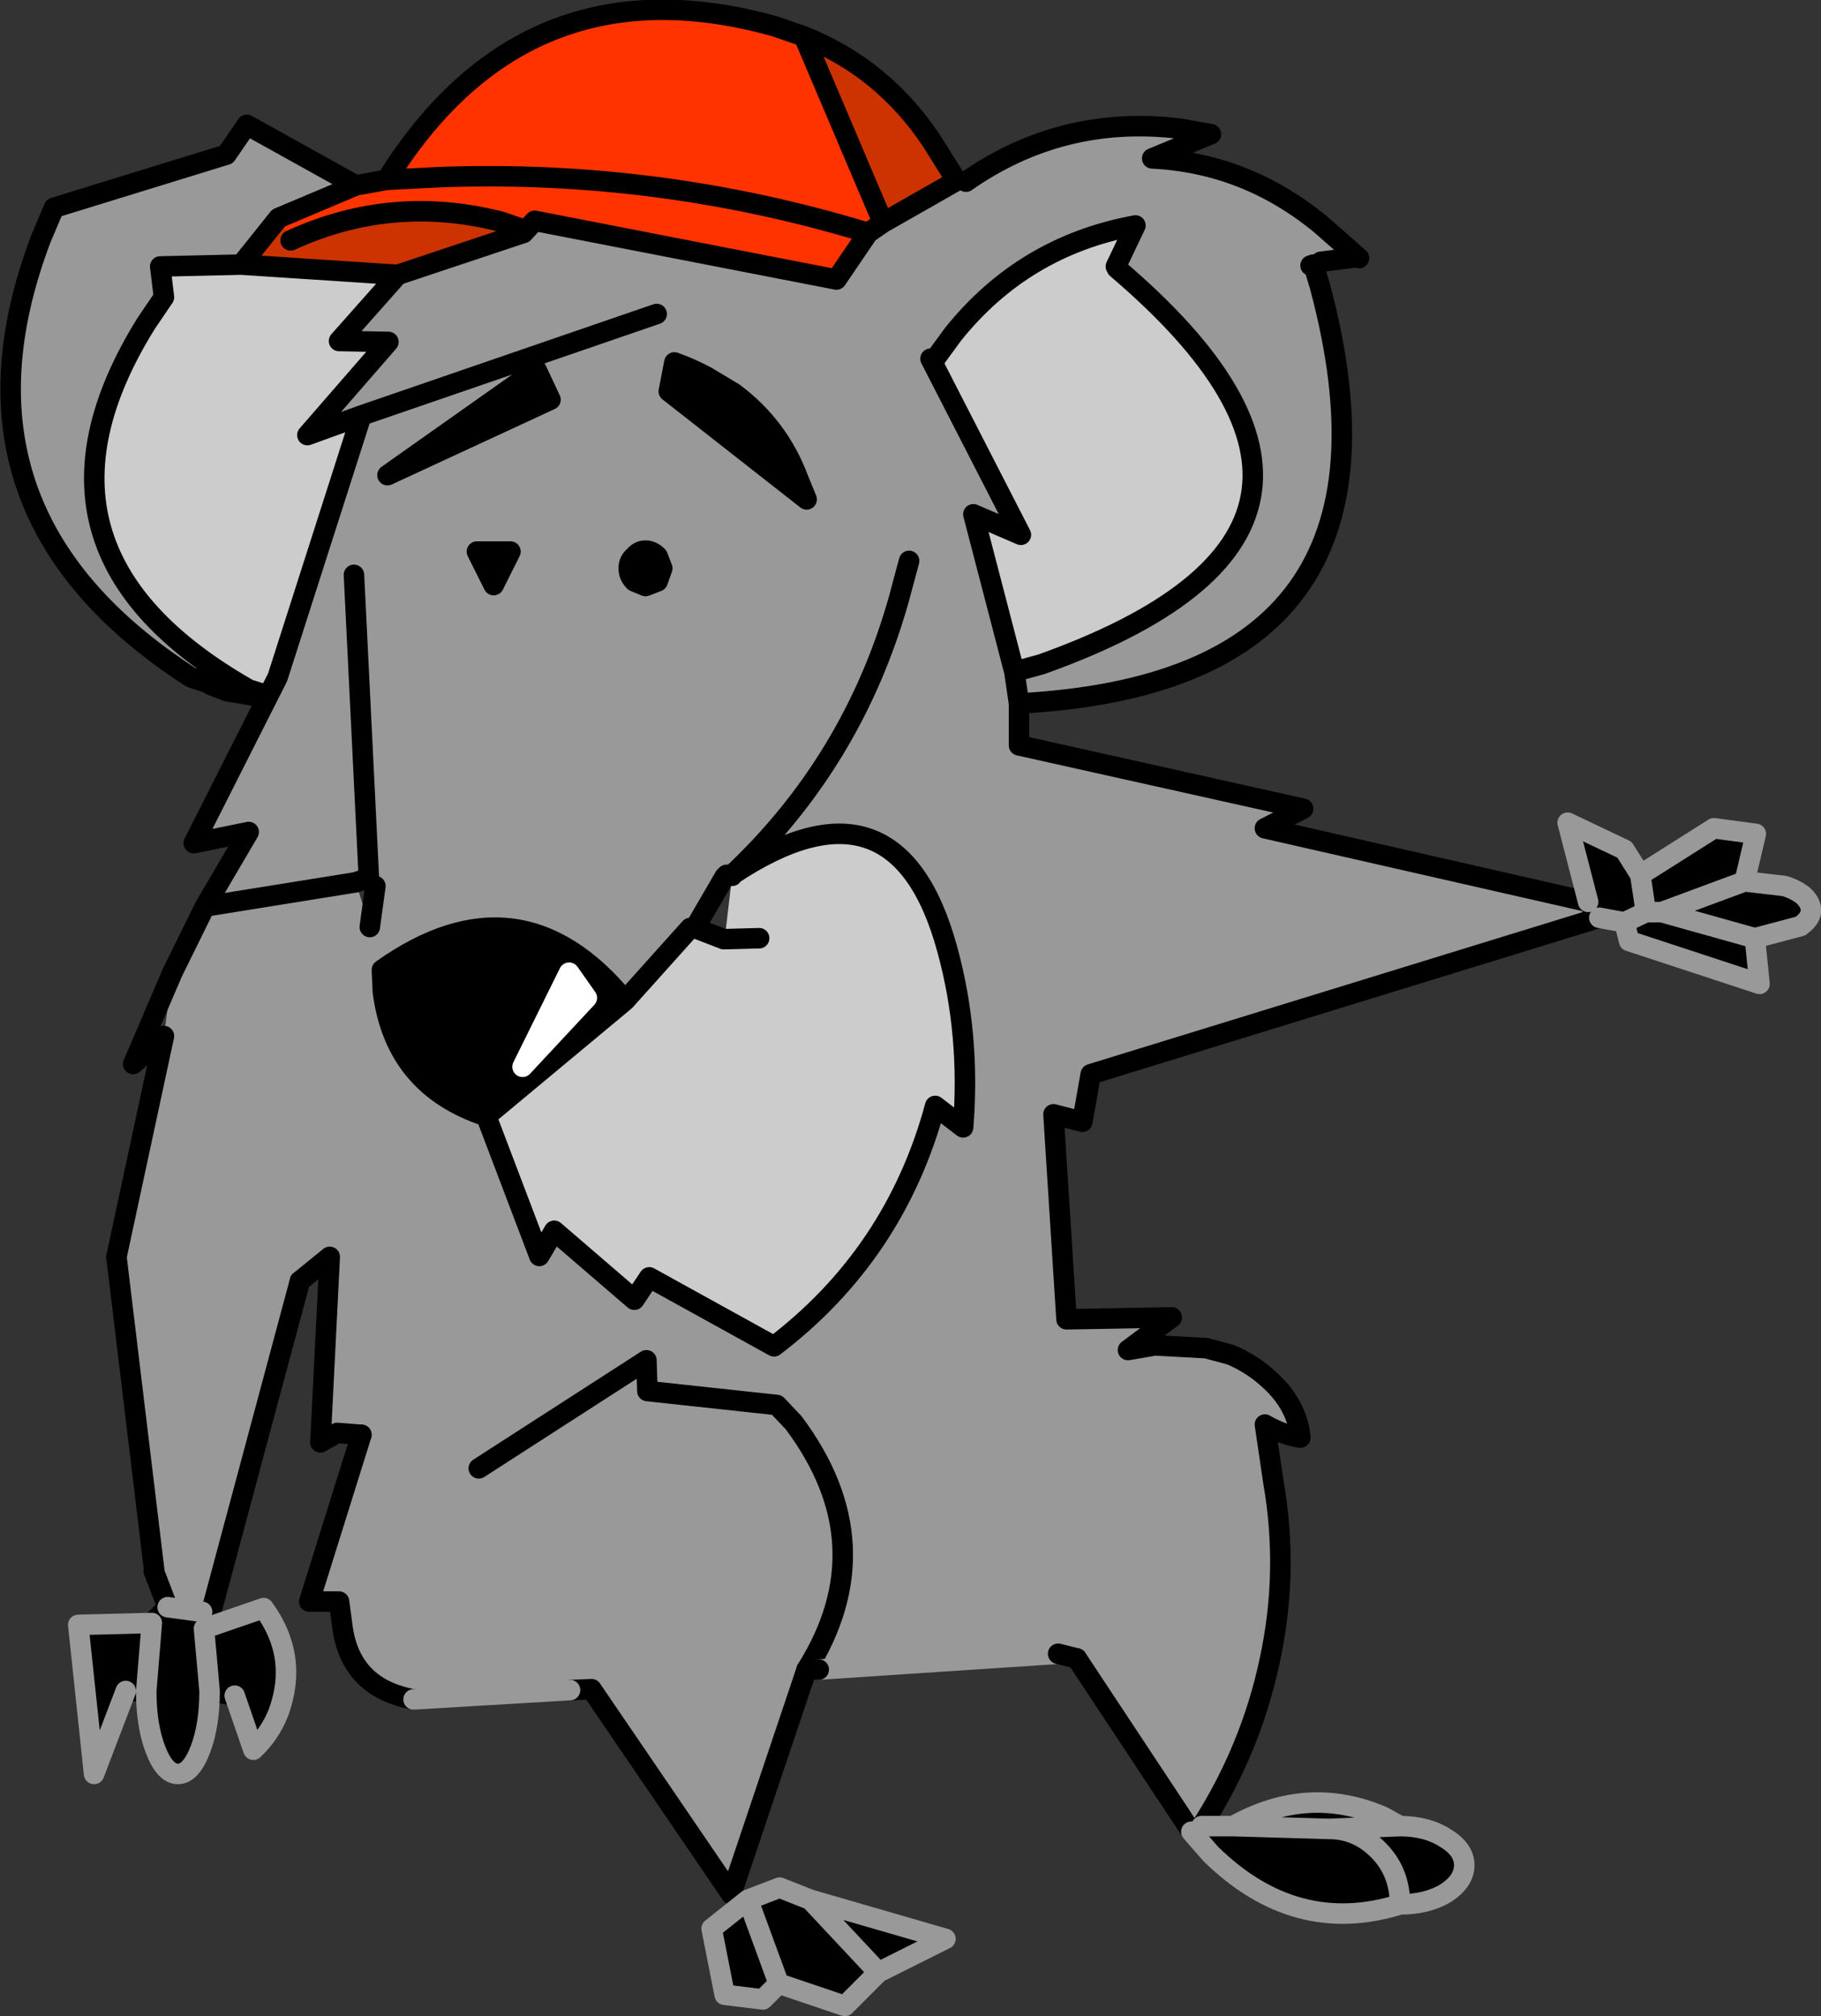
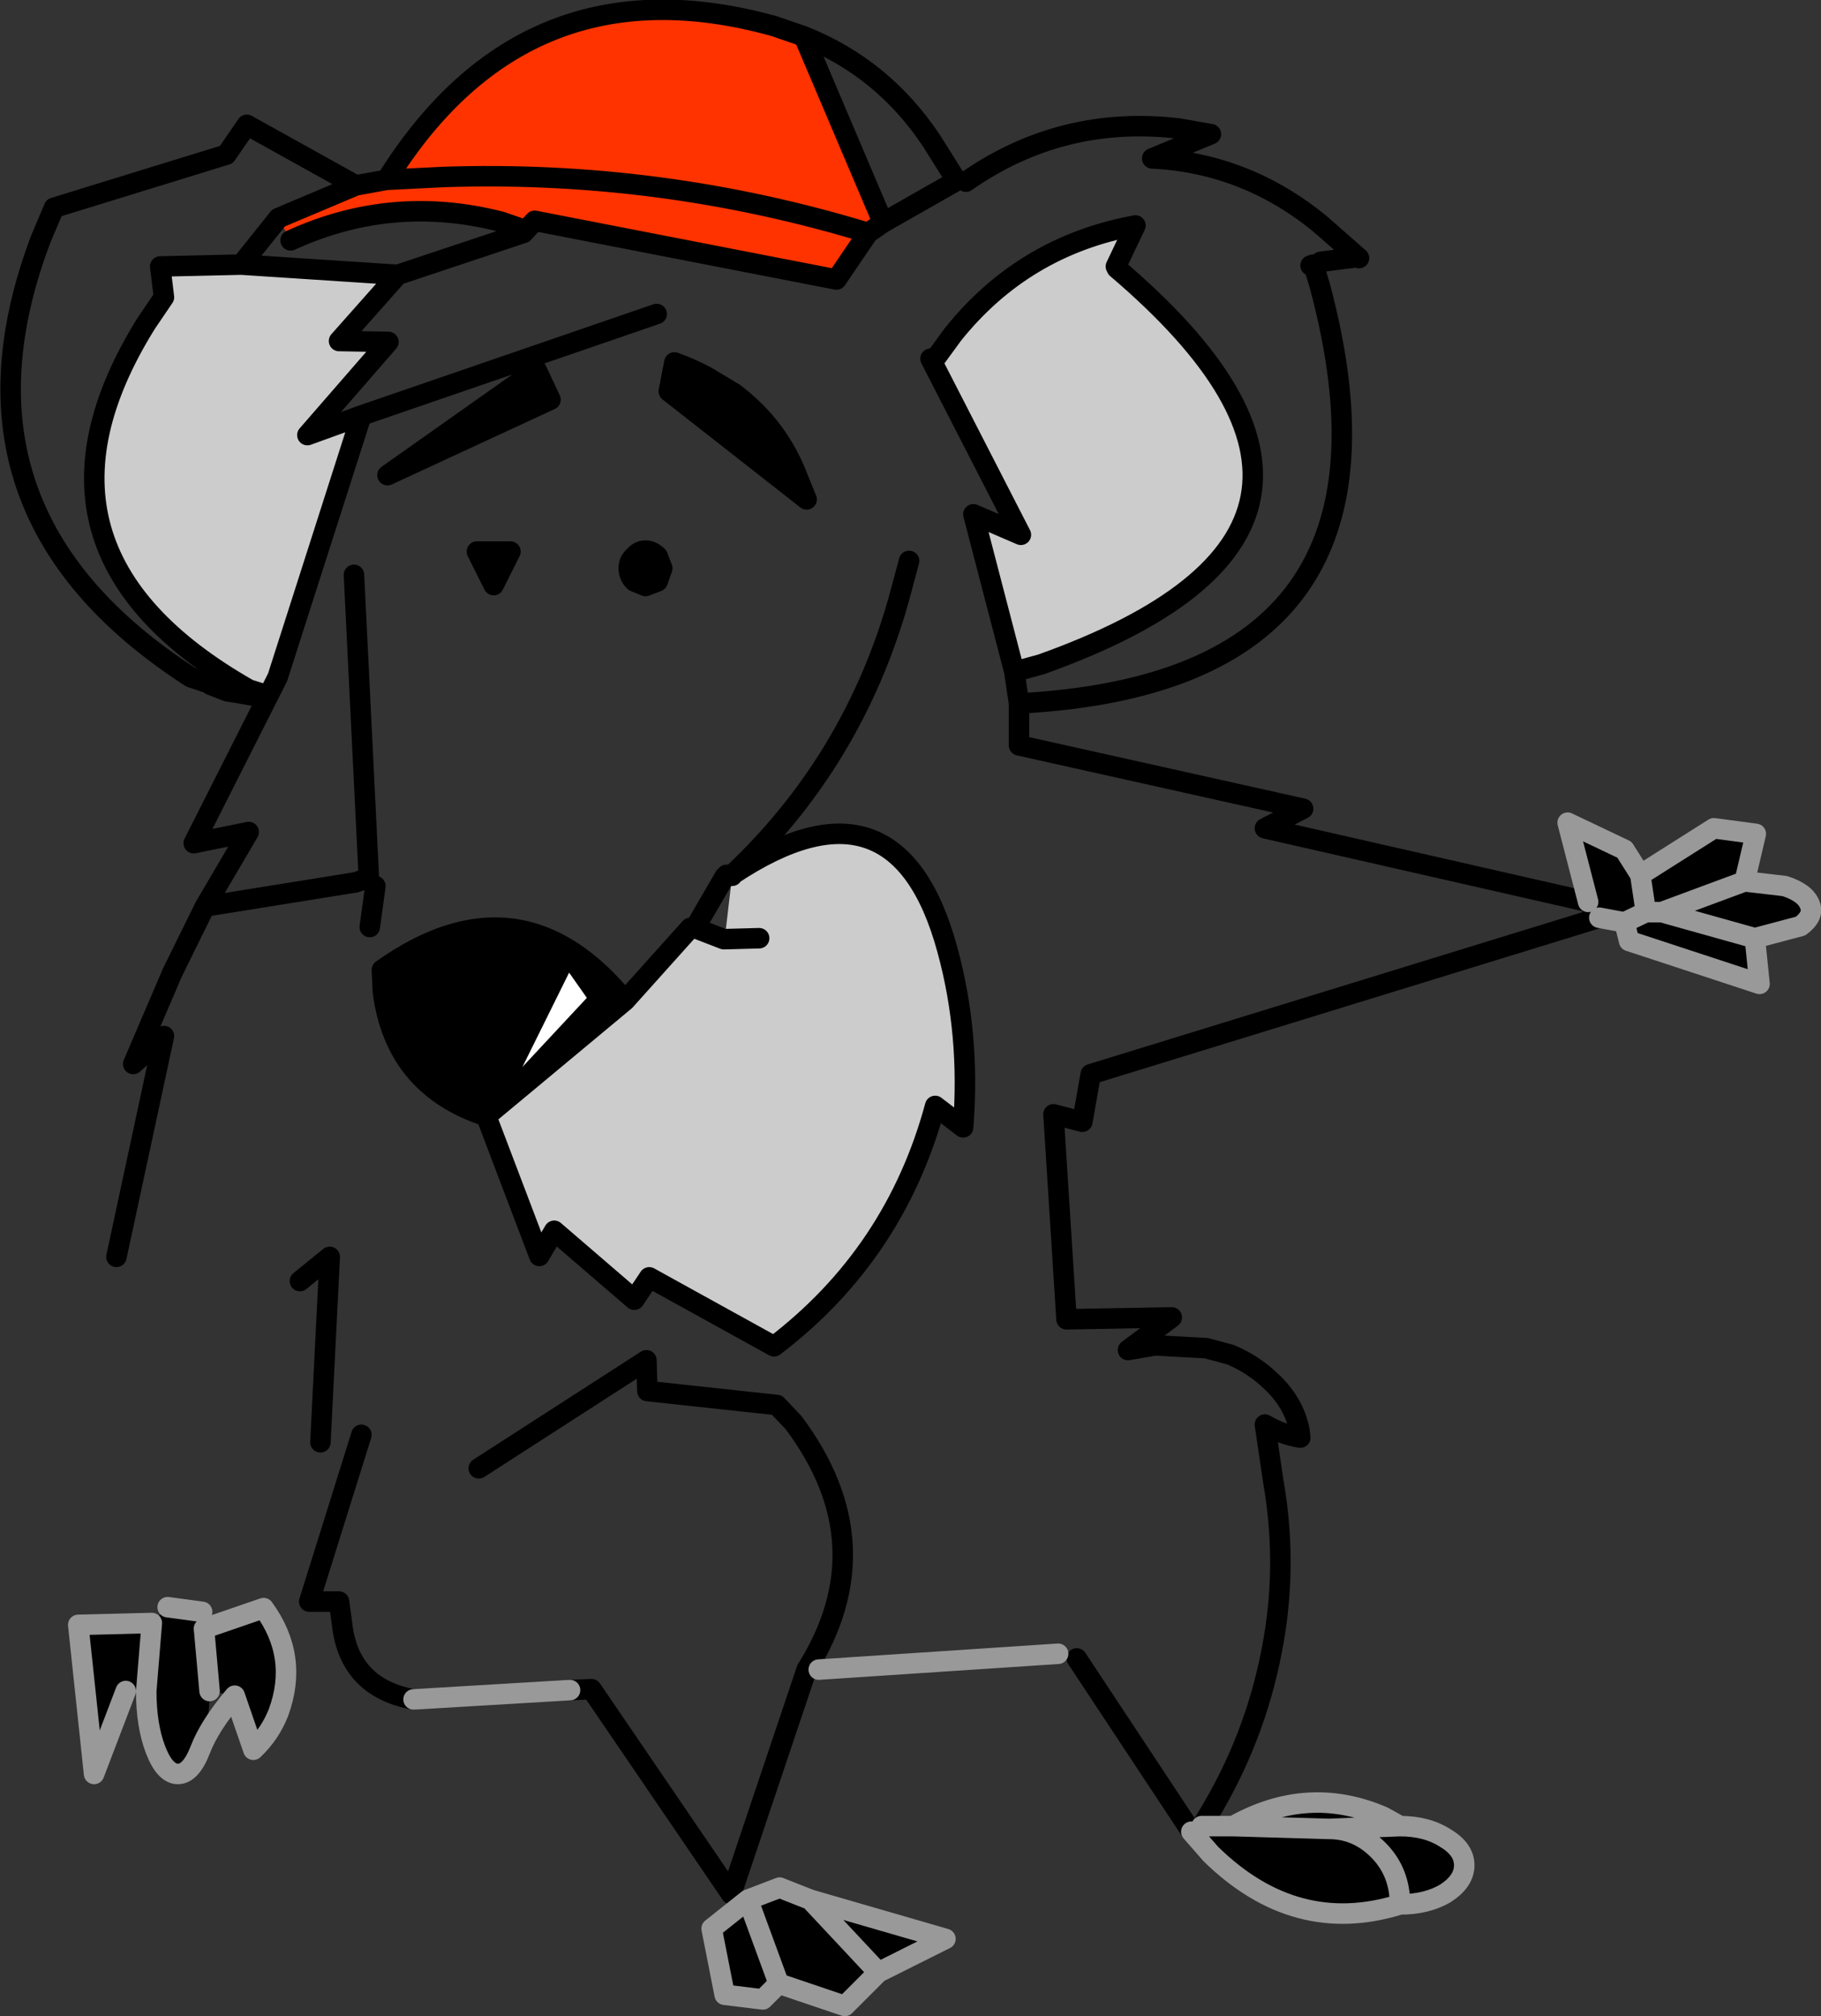
<svg xmlns="http://www.w3.org/2000/svg" height="108.2px" width="97.75px">
  <rect width="100%" height="100%" fill="#333333" stroke="none" />
  <g transform="matrix(1.0, 0.0, 0.0, 1.0, 0.05, 0.2)">
-     <path d="M85.2 48.2 L85.8 49.05 58.5 57.45 58.05 60.0 56.5 59.6 57.2 70.6 62.85 70.5 60.5 72.25 61.95 72.0 64.7 72.15 66.0 72.5 Q67.2 73.0 68.15 73.9 69.4 75.05 69.7 76.55 L69.75 76.95 Q68.8 76.8 67.85 76.25 L68.3 79.3 Q69.15 84.15 68.1 88.95 67.1 93.65 64.45 97.8 L63.9 98.1 57.75 88.8 56.75 88.55 43.9 89.4 43.25 89.4 39.2 101.45 31.7 90.45 30.55 90.5 22.15 91.0 Q18.85 90.4 18.35 87.25 L18.15 85.75 16.55 85.75 19.35 76.8 18.05 76.7 17.15 77.2 17.65 67.25 16.05 68.55 11.3 86.25 10.8 86.3 8.95 86.05 8.2 84.1 8.25 84.25 6.2 67.25 8.75 55.4 9.2 52.0 10.95 48.45 13.3 44.45 10.35 45.05 14.85 36.15 19.35 22.1 16.45 23.15 20.8 18.15 18.15 18.1 21.3 14.55 28.05 12.3 28.65 11.65 44.85 14.8 46.55 12.3 47.35 11.75 51.3 9.5 51.8 9.55 Q56.95 5.95 63.25 6.7 L64.95 7.0 61.8 8.3 Q66.85 8.55 70.85 11.85 L72.9 13.65 72.8 13.6 70.85 13.85 70.45 14.0 70.5 14.15 70.8 15.15 Q76.5 36.4 54.65 37.55 L54.65 39.8 69.9 43.2 67.85 44.25 85.2 48.2 M14.25 37.1 L13.95 37.2 13.5 37.1 13.35 37.1 12.6 37.1 12.8 37.0 13.35 37.1 12.8 37.0 12.9 36.95 13.15 36.85 14.25 37.1 M10.2 36.15 Q-3.45 27.35 2.15 12.6 L2.85 10.95 12.1 8.1 13.2 6.5 19.05 9.75 14.9 11.5 12.9 14.0 8.55 14.1 8.75 15.75 7.8 17.15 Q0.2 29.35 13.3 36.8 L13.15 36.85 10.2 36.15 M70.3 14.05 L70.45 14.0 70.4 13.95 70.3 14.05 M35.2 16.65 L19.35 22.1 35.2 16.65 M50.15 19.05 Q50.15 18.65 50.0 18.9 L49.9 19.05 54.75 28.5 52.2 27.4 54.4 35.85 55.85 35.45 Q76.3 28.15 59.9 14.2 L59.85 14.1 60.9 11.9 Q54.9 13.0 51.1 17.75 L50.15 19.05 M43.25 26.6 L42.8 25.5 Q41.75 22.7 39.35 20.9 L37.85 20.0 Q37.0 19.55 36.15 19.25 L35.85 20.8 43.25 26.6 M54.65 37.55 L54.4 35.85 54.65 37.55 M48.75 29.9 L48.2 31.95 Q45.75 40.65 39.25 46.75 45.75 40.65 48.2 31.95 L48.75 29.9 M29.5 21.25 L28.75 19.65 20.75 25.3 29.5 21.25 M12.9 36.95 L13.5 37.1 12.9 36.95 M10.95 48.45 L19.05 47.15 10.95 48.45 M20.1 47.35 L19.75 46.9 19.05 47.15 19.8 49.55 20.1 47.35 M19.75 46.9 L18.95 30.65 19.75 46.9 M27.35 29.4 L25.55 29.4 26.45 31.2 27.35 29.4 M35.25 29.65 Q34.95 29.35 34.6 29.35 34.25 29.35 34.0 29.65 33.7 29.9 33.7 30.3 33.7 30.7 34.0 31.0 L34.6 31.25 35.25 31.0 35.5 30.3 35.25 29.65 M39.25 46.75 L39.2 46.75 38.95 46.75 38.85 46.85 37.0 49.6 33.5 53.5 Q27.85 46.6 20.45 51.85 L20.5 53.0 Q21.15 58.1 26.05 59.7 L28.9 67.2 29.7 65.85 34.0 69.55 34.8 68.35 41.5 72.05 Q48.0 67.1 50.15 59.15 L51.65 60.3 Q52.05 55.3 50.8 50.75 48.1 40.85 39.25 46.75 M25.65 78.6 L34.65 72.8 34.7 74.45 41.65 75.2 42.55 76.15 Q47.45 82.7 43.25 89.4 47.45 82.7 42.55 76.15 L41.65 75.2 34.7 74.45 34.65 72.8 25.65 78.6" fill="#999999" fill-rule="evenodd" stroke="none" />
    <path d="M14.85 36.15 L13.3 36.8 Q0.2 29.35 7.8 17.15 L8.75 15.75 8.55 14.1 12.9 14.0 21.3 14.55 18.15 18.1 20.8 18.15 16.45 23.15 19.35 22.1 14.85 36.15 M12.6 37.1 L12.15 36.9 11.4 36.55 10.2 36.15 13.15 36.85 12.9 36.95 12.8 37.0 12.15 36.9 12.8 37.0 12.6 37.1 M11.25 36.55 L10.2 36.15 11.4 36.55 11.25 36.55 M49.9 19.05 L50.0 18.9 Q50.15 18.65 50.15 19.05 L51.1 17.75 Q54.9 13.0 60.9 11.9 L59.85 14.1 59.8 14.15 59.9 14.2 Q76.3 28.15 55.85 35.45 L54.4 35.85 52.2 27.4 54.75 28.5 49.9 19.05 M12.9 36.95 L11.4 36.55 12.9 36.95 M39.25 46.75 Q48.1 40.85 50.8 50.75 52.05 55.3 51.65 60.3 L50.15 59.15 Q48.0 67.1 41.5 72.05 L34.8 68.35 34.0 69.55 29.7 65.85 28.9 67.2 26.05 59.7 33.5 53.5 37.0 49.6 37.25 49.6 38.8 50.2 38.85 50.2 39.25 46.8 39.25 46.75 M40.7 50.15 L38.85 50.2 40.7 50.15" fill="#cccccc" fill-rule="evenodd" stroke="none" />
    <path d="M87.15 49.3 L85.8 49.05 85.2 48.2 84.1 43.95 87.15 45.4 88.0 46.75 88.3 48.75 87.15 49.3 88.3 48.75 88.0 46.75 91.95 44.25 94.2 44.55 93.6 47.1 95.75 47.35 Q96.85 47.7 97.1 48.35 97.35 48.95 96.6 49.5 L94.15 50.15 94.4 52.6 87.4 50.3 87.15 49.3 M64.45 97.8 L66.15 97.8 Q70.15 95.55 74.2 97.3 L75.1 97.8 Q76.55 97.8 77.55 98.45 78.55 99.05 78.55 99.9 78.55 100.75 77.55 101.4 76.55 102.0 75.1 102.0 69.5 103.75 64.95 99.3 L63.9 98.1 64.45 97.8 M10.8 86.3 L10.9 87.2 14.1 86.1 Q16.0 88.7 14.9 91.7 14.45 92.85 13.55 93.7 L12.55 90.8 11.2 90.55 Q11.2 92.4 10.7 93.7 10.2 95.0 9.5 95.0 8.8 95.0 8.3 93.7 7.8 92.4 7.8 90.55 L6.7 90.55 5.0 95.0 4.15 87.0 8.1 86.9 8.95 86.05 10.8 86.3 M88.3 48.75 L89.15 48.75 94.15 50.15 89.15 48.75 88.3 48.75 M89.15 48.75 L93.6 47.1 89.15 48.75 M43.25 26.6 L35.85 20.8 36.15 19.25 Q37.0 19.55 37.85 20.0 L39.35 20.9 Q41.75 22.7 42.8 25.5 L43.25 26.6 M29.5 21.25 L20.75 25.3 28.75 19.65 29.5 21.25 M35.25 29.65 L35.5 30.3 35.25 31.0 34.6 31.25 34.0 31.0 Q33.7 30.7 33.7 30.3 33.7 29.9 34.0 29.65 34.25 29.35 34.6 29.35 34.95 29.35 35.25 29.65 M27.35 29.4 L26.45 31.2 25.55 29.4 27.35 29.4 M26.05 59.7 Q21.15 58.1 20.5 53.0 L20.45 51.85 Q27.85 46.6 33.5 53.5 L26.05 59.7 M30.5 52.0 L28.0 57.05 31.45 53.35 30.5 52.0 M10.9 87.2 L11.2 90.55 10.9 87.2 M7.8 90.55 L8.1 86.9 7.8 90.55 M66.15 97.8 L71.3 97.95 75.1 97.8 71.3 97.95 Q72.85 97.95 74.0 99.15 75.1 100.3 75.1 102.0 75.1 100.3 74.0 99.15 72.85 97.95 71.3 97.95 L66.15 97.8 M43.45 101.75 L50.7 103.85 47.1 105.65 45.3 107.45 41.75 106.25 40.9 107.1 38.85 106.85 38.15 103.3 40.1 101.75 41.8 101.1 43.45 101.75 47.1 105.65 43.45 101.75 M40.1 101.75 L41.75 106.25 40.1 101.75" fill="#000000" fill-rule="evenodd" stroke="none" />
    <path d="M30.5 52.0 L31.45 53.35 28.0 57.05 30.5 52.0" fill="#ffffff" fill-rule="evenodd" stroke="none" />
    <path d="M19.05 9.75 L20.7 9.45 Q28.15 -2.5 41.5 1.2 L43.1 1.75 47.35 11.75 46.55 12.3 44.85 14.8 28.65 11.65 28.15 12.15 26.85 11.7 Q21.0 10.2 15.55 12.7 L14.9 11.5 19.05 9.75 M20.7 9.45 L23.7 9.3 Q35.4 8.9 46.55 12.3 35.4 8.9 23.7 9.3 L20.7 9.45" fill="#ff3300" fill-rule="evenodd" stroke="none" />
-     <path d="M43.1 1.75 Q47.35 3.45 49.95 7.35 L51.3 9.5 47.35 11.75 43.1 1.75 M28.05 12.3 L21.3 14.55 12.9 14.0 14.9 11.5 15.55 12.7 Q21.0 10.2 26.85 11.7 L28.15 12.15 28.05 12.3" fill="#cc3300" fill-rule="evenodd" stroke="none" />
    <path d="M85.2 48.2 L85.8 49.05 58.5 57.45 58.05 60.0 56.5 59.6 57.2 70.6 62.85 70.5 60.5 72.25 61.95 72.0 64.7 72.15 66.0 72.5 Q67.2 73.0 68.15 73.9 69.4 75.05 69.7 76.55 L69.75 76.95 Q68.8 76.8 67.85 76.25 L68.3 79.3 Q69.15 84.15 68.1 88.95 67.1 93.65 64.45 97.8 L63.9 98.1 57.75 88.8 M43.25 89.4 L39.2 101.45 31.7 90.45 30.55 90.5 M22.15 91.0 Q18.85 90.4 18.35 87.25 L18.15 85.75 16.55 85.75 19.35 76.8 M17.15 77.2 L17.65 67.25 16.05 68.55 M6.2 67.25 L8.75 55.4 7.1 56.9 9.2 52.0 10.95 48.45 13.3 44.45 10.35 45.05 14.85 36.15 19.35 22.1 35.2 16.65 M13.3 36.8 L14.25 37.1 13.15 36.85 M13.95 37.2 L13.35 37.1 12.8 37.0 12.15 36.9 11.25 36.55 M10.2 36.15 Q-3.45 27.35 2.15 12.6 L2.85 10.95 12.1 8.1 13.2 6.5 19.05 9.75 20.7 9.45 Q28.15 -2.5 41.5 1.2 L43.1 1.75 Q47.35 3.45 49.95 7.35 L51.3 9.5 47.35 11.75 46.55 12.3 44.85 14.8 28.65 11.65 28.05 12.3 21.3 14.55 18.15 18.1 20.8 18.15 16.45 23.15 19.35 22.1 M51.8 9.55 Q56.95 5.95 63.25 6.7 L64.95 7.0 61.8 8.3 Q66.85 8.55 70.85 11.85 L72.9 13.65 M72.8 13.6 L70.85 13.85 M70.5 14.15 L70.8 15.15 Q76.5 36.4 54.65 37.55 L54.65 39.8 69.9 43.2 67.85 44.25 85.2 48.2 M70.3 14.05 L70.45 14.0 M43.1 1.75 L47.35 11.75 M49.9 19.05 L54.75 28.5 52.2 27.4 54.4 35.85 55.85 35.45 Q76.3 28.15 59.9 14.2 M59.85 14.1 L60.9 11.9 Q54.9 13.0 51.1 17.75 L50.15 19.05 M43.25 26.6 L35.85 20.8 36.15 19.25 Q37.0 19.55 37.85 20.0 L39.35 20.9 Q41.75 22.7 42.8 25.5 L43.25 26.6 M39.25 46.75 Q45.75 40.65 48.2 31.95 L48.75 29.9 M54.4 35.85 L54.65 37.55 M46.55 12.3 Q35.4 8.9 23.7 9.3 L20.7 9.45 M28.15 12.15 L28.05 12.3 M15.55 12.7 Q21.0 10.2 26.85 11.7 L28.15 12.15 M29.5 21.25 L20.75 25.3 28.75 19.65 29.5 21.25 M19.05 9.75 L14.9 11.5 12.9 14.0 21.3 14.55 M13.3 36.8 Q0.2 29.35 7.8 17.15 L8.75 15.75 8.55 14.1 12.9 14.0 M11.4 36.55 L10.2 36.15 M11.4 36.55 L12.9 36.95 13.5 37.1 13.95 37.2 M19.05 47.15 L10.95 48.45 M19.75 46.9 L19.05 47.15 M19.8 49.55 L20.1 47.35 M18.95 30.65 L19.75 46.9 M35.25 29.65 L35.5 30.3 35.25 31.0 34.6 31.25 34.0 31.0 Q33.7 30.7 33.7 30.3 33.7 29.9 34.0 29.65 34.25 29.35 34.6 29.35 34.95 29.35 35.25 29.65 M27.35 29.4 L26.45 31.2 25.55 29.4 27.35 29.4 M38.85 46.85 L38.95 46.75 39.2 46.75 39.25 46.75 Q48.1 40.85 50.8 50.75 52.05 55.3 51.65 60.3 L50.15 59.15 Q48.0 67.1 41.5 72.05 L34.8 68.35 34.0 69.55 29.7 65.85 28.9 67.2 26.05 59.7 Q21.15 58.1 20.5 53.0 L20.45 51.85 Q27.85 46.6 33.5 53.5 L37.0 49.6 37.25 49.6 38.8 50.2 38.85 50.2 40.7 50.15 M38.85 46.85 L37.25 49.6 M39.25 46.8 L38.95 46.75 M39.25 46.75 L39.2 46.75 M33.5 53.5 L26.05 59.7 M43.25 89.4 Q47.45 82.7 42.55 76.15 L41.65 75.2 34.7 74.45 34.65 72.8 25.65 78.6" fill="none" stroke="#000000" stroke-linecap="round" stroke-linejoin="round" stroke-width="1.1" />
    <path d="M85.8 49.05 L87.15 49.3 88.3 48.75 88.0 46.75 87.15 45.4 84.1 43.95 85.2 48.2 M64.45 97.8 L66.15 97.8 Q70.15 95.55 74.2 97.3 L75.1 97.8 Q76.55 97.8 77.55 98.45 78.55 99.05 78.55 99.9 78.55 100.75 77.55 101.4 76.55 102.0 75.1 102.0 69.5 103.75 64.95 99.3 L63.9 98.1 M56.75 88.55 L43.9 89.4 M94.15 50.15 L89.15 48.75 88.3 48.75 M88.0 46.75 L91.95 44.25 94.2 44.55 93.6 47.1 95.75 47.35 Q96.85 47.7 97.1 48.35 97.35 48.95 96.6 49.5 L94.15 50.15 94.4 52.6 87.4 50.3 87.15 49.3 M93.6 47.1 L89.15 48.75 M75.1 97.8 L71.3 97.95 Q72.85 97.95 74.0 99.15 75.1 100.3 75.1 102.0 M71.3 97.95 L66.15 97.8 M43.45 101.75 L50.7 103.85 47.1 105.65 45.3 107.45 41.75 106.25 40.9 107.1 38.85 106.85 38.15 103.3 40.1 101.75 41.8 101.1 43.45 101.75 47.1 105.65 M41.75 106.25 L40.1 101.75" fill="none" stroke="#999999" stroke-linecap="round" stroke-linejoin="round" stroke-width="1.1" />
-     <path d="M30.5 52.0 L28.0 57.05 31.45 53.35 30.5 52.0" fill="none" stroke="#ffffff" stroke-linecap="round" stroke-linejoin="round" stroke-width="1.1" />
-     <path d="M57.75 88.8 L56.75 88.55 M43.9 89.4 L43.25 89.4 M19.35 76.8 L18.05 76.7 17.15 77.2 M16.05 68.55 L11.3 86.25 M10.8 86.3 L10.9 87.2 M12.55 90.8 L11.2 90.55 M7.8 90.55 L6.7 90.55 M8.1 86.9 L8.95 86.05 8.2 84.1 M8.25 84.25 L6.2 67.25" fill="none" stroke="#000000" stroke-linecap="round" stroke-linejoin="round" stroke-width="1.1" />
    <path d="M30.55 90.5 L22.15 91.0" fill="none" stroke="#999999" stroke-linecap="round" stroke-linejoin="round" stroke-width="1.1" />
-     <path d="M10.9 87.2 L14.1 86.1 Q16.0 88.7 14.9 91.7 14.45 92.85 13.55 93.7 L12.55 90.8 M11.2 90.55 Q11.2 92.4 10.7 93.7 10.2 95.0 9.5 95.0 8.8 95.0 8.3 93.7 7.8 92.4 7.8 90.55 L8.1 86.9 4.15 87.0 5.0 95.0 6.7 90.55 M11.2 90.55 L10.9 87.2 M8.95 86.05 L10.8 86.3" fill="none" stroke="#999999" stroke-linecap="round" stroke-linejoin="round" stroke-width="1.1" />
+     <path d="M10.9 87.2 L14.1 86.1 Q16.0 88.7 14.9 91.7 14.45 92.85 13.55 93.7 L12.55 90.8 Q11.2 92.4 10.7 93.7 10.2 95.0 9.5 95.0 8.8 95.0 8.3 93.7 7.8 92.4 7.8 90.55 L8.1 86.9 4.15 87.0 5.0 95.0 6.7 90.55 M11.2 90.55 L10.9 87.2 M8.95 86.05 L10.8 86.3" fill="none" stroke="#999999" stroke-linecap="round" stroke-linejoin="round" stroke-width="1.1" />
  </g>
</svg>